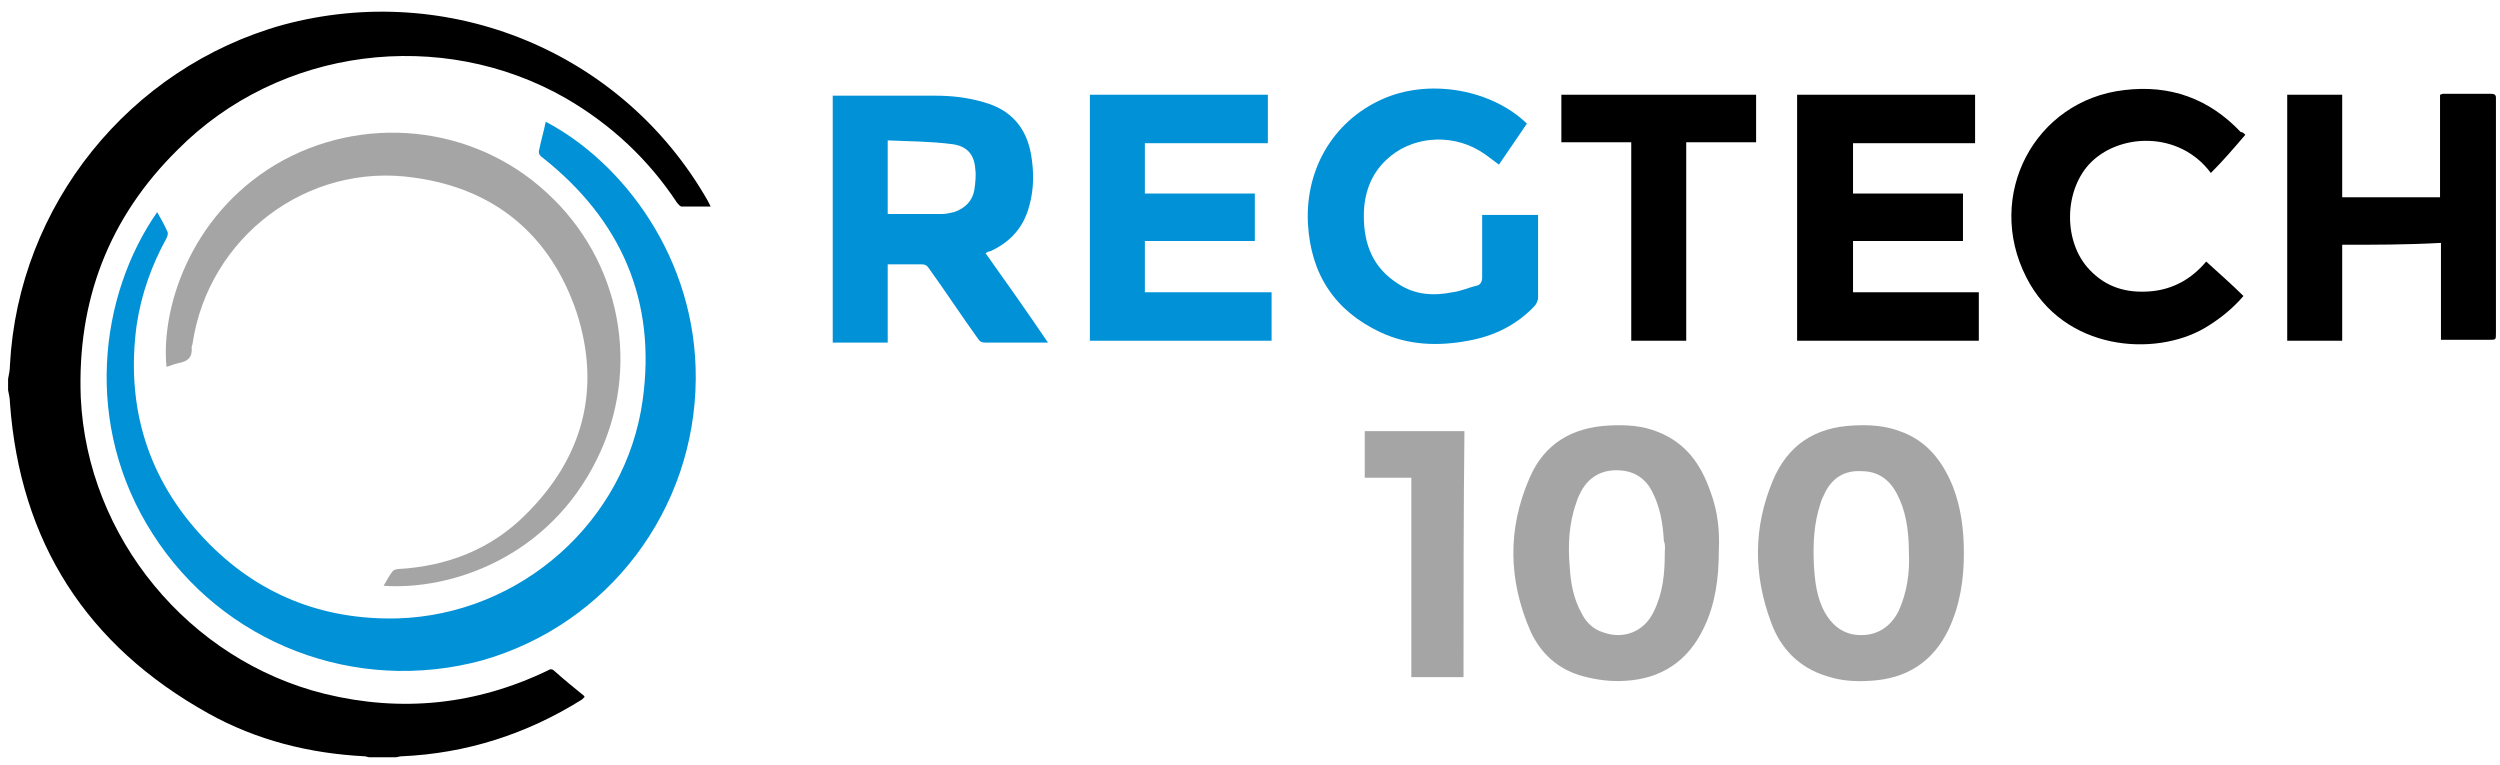
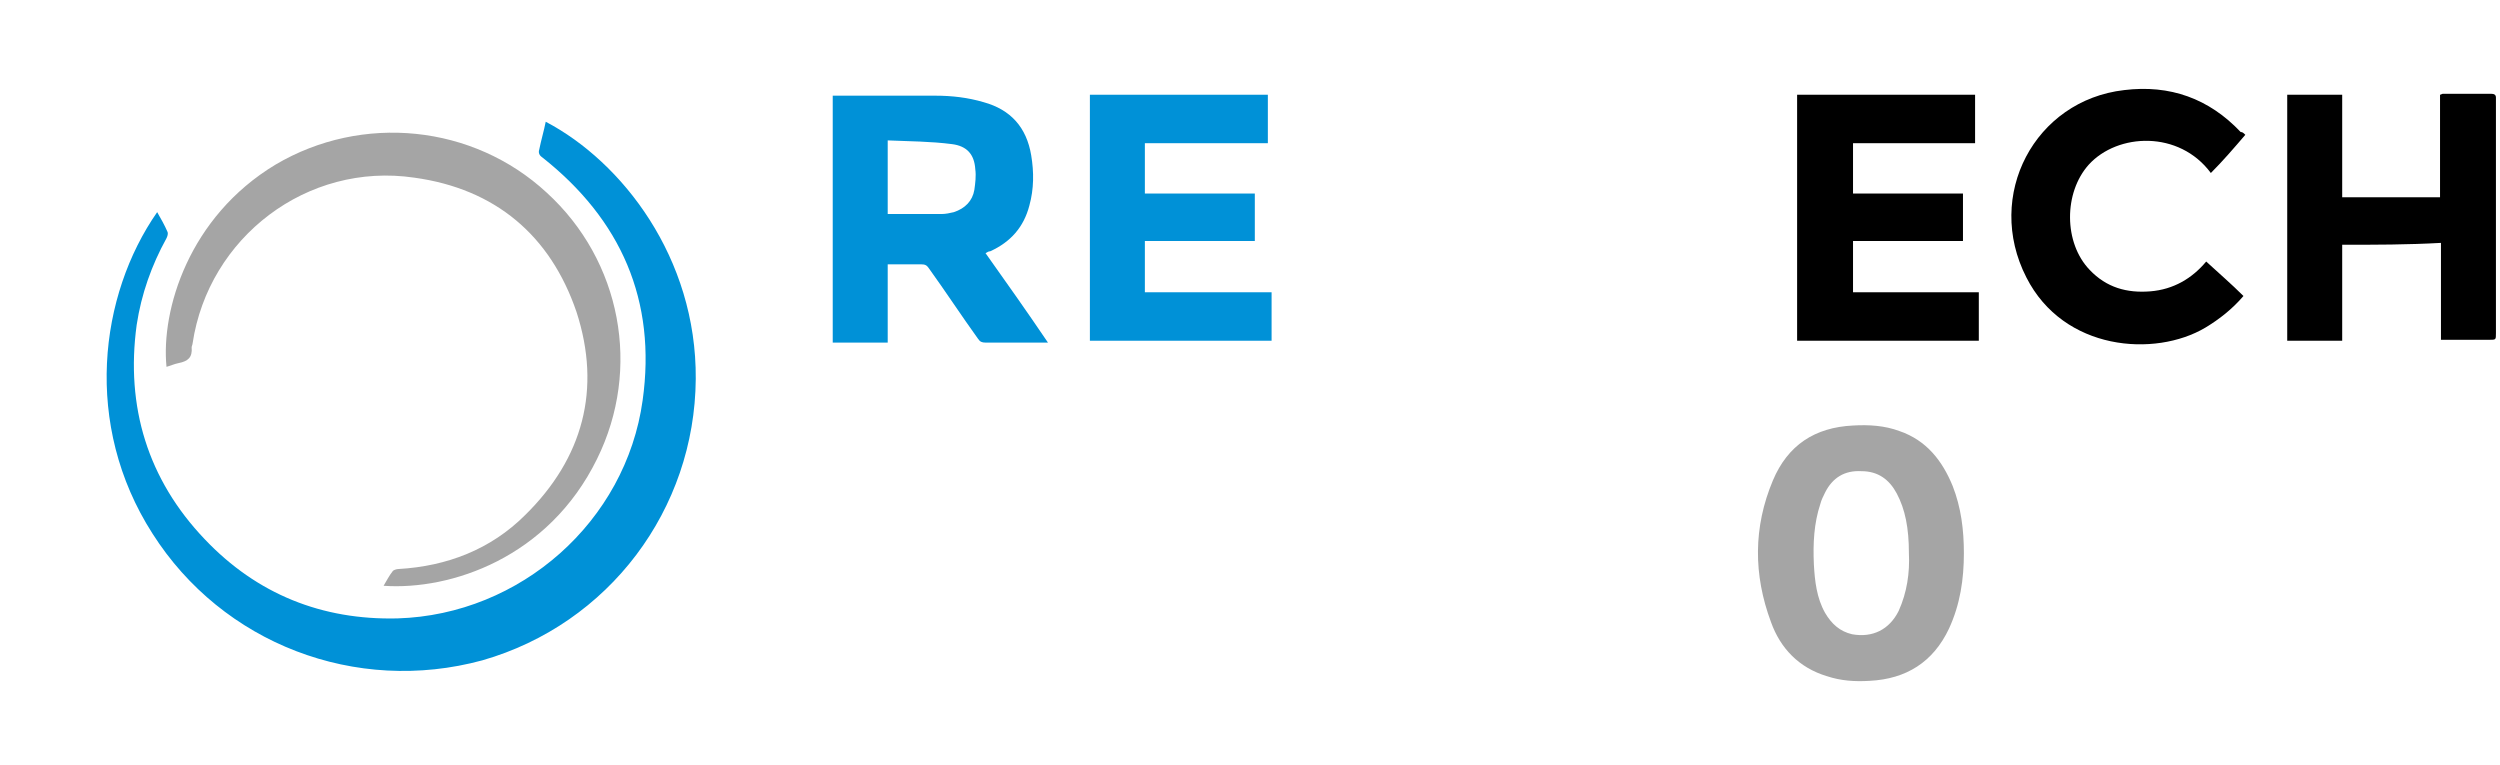
<svg xmlns="http://www.w3.org/2000/svg" width="206" height="63" viewBox="0 0 206 63" fill="none">
-   <path d="M0.666 31.224C0.743 30.84 0.82 30.457 0.82 30.073C1.511 16.943 10.647 5.58 23.316 2.048C36.983 -1.637 51.34 4.275 58.327 16.559C58.404 16.713 58.481 16.867 58.557 17.02C57.713 17.02 56.945 17.02 56.177 17.02C56.024 17.02 55.87 16.79 55.793 16.713C53.413 13.104 50.342 10.264 46.657 8.114C36.368 2.202 23.009 3.891 14.64 12.337C8.958 17.942 6.348 24.775 6.655 32.76C7.192 44.277 15.561 54.412 26.771 57.176C33.067 58.711 39.209 58.097 45.121 55.256C45.352 55.103 45.505 55.103 45.735 55.333C46.503 56.024 47.271 56.638 48.115 57.329C48.115 57.329 48.115 57.406 48.192 57.406C48.115 57.483 48.039 57.56 47.962 57.636C43.432 60.477 38.441 62.09 33.067 62.32C32.913 62.32 32.76 62.397 32.606 62.397C31.915 62.397 31.147 62.397 30.456 62.397C30.303 62.397 30.149 62.32 30.072 62.32C25.543 62.09 21.166 61.015 17.174 58.788C7.115 53.183 1.664 44.661 0.82 33.221C0.82 32.837 0.743 32.53 0.666 32.146C0.666 31.839 0.666 31.532 0.666 31.224Z" fill="black" />
  <path d="M12.951 17.48C13.258 18.017 13.565 18.555 13.796 19.092C13.873 19.246 13.796 19.476 13.719 19.63C12.49 21.856 11.646 24.236 11.262 26.77C10.341 33.527 12.183 39.515 16.867 44.429C21.166 48.959 26.541 51.109 32.76 50.956C42.895 50.648 51.571 42.971 52.953 32.989C54.105 24.774 51.187 18.094 44.661 12.95C44.431 12.796 44.354 12.566 44.431 12.336C44.584 11.568 44.815 10.8 44.968 10.032C51.264 13.334 57.406 21.242 57.33 31.223C57.253 41.972 50.189 51.416 39.747 54.411C29.305 57.251 18.326 53.029 12.567 43.969C6.809 34.985 8.191 24.313 12.951 17.48Z" fill="#0091D7" />
  <path d="M31.608 48.269C31.838 47.886 32.069 47.425 32.376 47.041C32.453 46.964 32.683 46.887 32.837 46.887C36.829 46.657 40.438 45.275 43.279 42.434C48.039 37.751 49.574 32.069 47.501 25.696C45.352 19.401 40.822 15.562 34.142 14.64C25.312 13.335 17.174 19.554 15.868 28.307C15.868 28.384 15.792 28.537 15.792 28.614C15.868 29.459 15.485 29.766 14.717 29.919C14.333 29.996 14.026 30.15 13.719 30.226C13.258 25.543 15.561 17.865 22.702 13.565C29.842 9.342 38.979 10.264 45.044 15.869C51.187 21.474 52.876 30.38 49.191 37.828C45.198 45.966 37.136 48.653 31.608 48.269Z" fill="#A5A5A5" />
  <path d="M192.997 20.168C192.997 22.855 192.997 25.465 192.997 28.076C191.461 28.076 190.002 28.076 188.467 28.076C188.467 21.319 188.467 14.563 188.467 7.806C189.926 7.806 191.461 7.806 192.997 7.806C192.997 10.647 192.997 13.411 192.997 16.252C195.684 16.252 198.371 16.252 201.059 16.252C201.059 13.411 201.059 10.647 201.059 7.806C201.135 7.806 201.212 7.729 201.289 7.729C202.594 7.729 203.976 7.729 205.281 7.729C205.512 7.729 205.665 7.806 205.665 8.037C205.665 8.113 205.665 8.19 205.665 8.267C205.665 14.64 205.665 21.089 205.665 27.462C205.665 27.999 205.665 27.999 205.128 27.999C203.976 27.999 202.748 27.999 201.596 27.999C201.442 27.999 201.289 27.999 201.135 27.999C201.135 25.312 201.135 22.701 201.135 20.014C198.371 20.168 195.761 20.168 192.997 20.168Z" fill="black" />
  <path d="M162.747 7.807C162.747 9.112 162.747 10.417 162.747 11.799C159.369 11.799 156.067 11.799 152.689 11.799C152.689 13.181 152.689 14.563 152.689 15.945C155.683 15.945 158.754 15.945 161.749 15.945C161.749 17.25 161.749 18.479 161.749 19.861C158.754 19.861 155.683 19.861 152.689 19.861C152.689 21.32 152.689 22.625 152.689 24.084C156.144 24.084 159.599 24.084 163.054 24.084C163.054 25.466 163.054 26.771 163.054 28.076C158.063 28.076 153.073 28.076 148.082 28.076C148.082 21.32 148.082 14.563 148.082 7.807C152.919 7.807 157.833 7.807 162.747 7.807Z" fill="black" />
  <path d="M94.337 19.861C94.337 21.32 94.337 22.625 94.337 24.084C97.792 24.084 101.247 24.084 104.779 24.084C104.779 25.466 104.779 26.771 104.779 28.076C99.788 28.076 94.797 28.076 89.807 28.076C89.807 21.32 89.807 14.563 89.807 7.807C94.644 7.807 99.558 7.807 104.471 7.807C104.471 9.112 104.471 10.494 104.471 11.799C101.093 11.799 97.715 11.799 94.337 11.799C94.337 13.181 94.337 14.563 94.337 15.945C97.331 15.945 100.402 15.945 103.397 15.945C103.397 17.25 103.397 18.556 103.397 19.861C100.325 19.861 97.331 19.861 94.337 19.861Z" fill="#0091D7" />
-   <path d="M125.815 10.186C125.048 11.338 124.28 12.413 123.512 13.565C122.975 13.181 122.437 12.72 121.9 12.413C119.443 10.954 116.218 11.261 114.222 13.181C112.916 14.409 112.379 16.022 112.379 17.788C112.379 20.168 113.147 22.087 115.22 23.392C116.602 24.314 118.137 24.391 119.673 24.084C120.364 24.007 120.978 23.7 121.669 23.546C121.976 23.469 122.13 23.239 122.13 22.855C122.13 21.166 122.13 19.477 122.13 17.711C123.666 17.711 125.124 17.711 126.737 17.711C126.737 17.864 126.737 17.941 126.737 18.095C126.737 20.244 126.737 22.394 126.737 24.544C126.737 24.774 126.583 25.082 126.43 25.235C124.971 26.771 123.128 27.692 120.978 28.076C118.521 28.537 116.064 28.46 113.761 27.385C109.999 25.619 108.003 22.625 107.772 18.402C107.542 13.718 110.076 9.726 114.222 8.037C117.984 6.501 122.975 7.422 125.815 10.186Z" fill="#0091D7" />
  <path d="M185.014 11.108C184.093 12.183 183.172 13.258 182.174 14.256C179.563 10.724 174.496 10.955 172.116 13.565C170.043 15.869 170.043 20.015 172.192 22.241C173.574 23.7 175.264 24.161 177.183 24.007C179.102 23.854 180.638 22.932 181.79 21.55C182.788 22.472 183.863 23.393 184.861 24.391C183.94 25.466 182.865 26.311 181.713 27.002C177.567 29.459 170.043 28.921 166.971 22.855C163.516 16.099 167.662 8.268 175.033 7.423C178.795 6.962 182.02 8.114 184.631 10.878C184.784 10.878 184.861 10.955 185.014 11.108Z" fill="black" />
-   <path d="M144.703 7.807C144.703 9.112 144.703 10.417 144.703 11.722C142.784 11.722 140.941 11.722 138.945 11.722C138.945 17.174 138.945 22.625 138.945 28.076C137.409 28.076 135.95 28.076 134.415 28.076C134.415 22.625 134.415 17.174 134.415 11.722C132.495 11.722 130.576 11.722 128.656 11.722C128.656 10.417 128.656 9.112 128.656 7.807C134.031 7.807 139.329 7.807 144.703 7.807Z" fill="black" />
-   <path d="M120.594 55.794C119.135 55.794 117.753 55.794 116.294 55.794C116.294 50.343 116.294 44.892 116.294 39.363C114.989 39.363 113.684 39.363 112.455 39.363C112.455 38.058 112.455 36.753 112.455 35.524C115.219 35.524 117.906 35.524 120.67 35.524C120.594 42.204 120.594 48.961 120.594 55.794Z" fill="#A5A5A5" />
  <path d="M81.209 20.86C81.362 20.783 81.439 20.706 81.593 20.706C83.282 19.938 84.357 18.71 84.818 16.944C85.201 15.562 85.201 14.18 84.971 12.798C84.587 10.494 83.282 9.035 81.055 8.421C79.75 8.037 78.445 7.884 77.063 7.884C74.376 7.884 71.612 7.884 68.924 7.884C68.847 7.884 68.771 7.884 68.617 7.884C68.617 14.64 68.617 21.397 68.617 28.23C70.153 28.23 71.612 28.23 73.147 28.23C73.147 26.08 73.147 23.931 73.147 21.781C74.069 21.781 74.99 21.781 75.911 21.781C76.218 21.781 76.372 21.858 76.525 22.088C77.907 24.007 79.213 26.004 80.595 27.923C80.748 28.154 80.902 28.23 81.209 28.23C82.821 28.23 84.434 28.23 85.969 28.23C86.123 28.23 86.2 28.23 86.353 28.23C84.587 25.62 82.898 23.24 81.209 20.86ZM80.288 15.639C80.134 16.56 79.52 17.174 78.599 17.481C78.291 17.558 77.907 17.635 77.6 17.635C76.141 17.635 74.683 17.635 73.147 17.635C73.147 15.639 73.147 13.719 73.147 11.569C74.913 11.646 76.679 11.646 78.445 11.876C79.673 12.03 80.288 12.721 80.364 13.949C80.441 14.487 80.364 15.101 80.288 15.639Z" fill="#0091D7" />
  <path d="M160.903 40.054C160.058 37.981 158.753 36.291 156.527 35.524C155.298 35.063 153.993 34.986 152.688 35.063C149.54 35.217 147.313 36.675 146.085 39.593C144.472 43.432 144.472 47.348 145.931 51.263C146.699 53.413 148.234 55.026 150.538 55.717C151.69 56.1 152.841 56.177 154.07 56.1C157.064 55.947 159.291 54.565 160.596 51.801C161.517 49.805 161.824 47.732 161.824 45.582C161.824 43.662 161.594 41.82 160.903 40.054ZM156.45 50.342C155.682 51.878 154.3 52.569 152.611 52.262C151.613 52.031 150.922 51.417 150.384 50.496C149.693 49.267 149.54 47.885 149.463 46.503C149.386 44.814 149.463 43.125 150 41.513C150.077 41.205 150.231 40.898 150.384 40.591C150.999 39.363 151.997 38.748 153.379 38.825C154.761 38.825 155.682 39.516 156.296 40.668C156.987 41.973 157.294 43.509 157.294 45.582C157.371 47.194 157.141 48.806 156.45 50.342Z" fill="#A5A5A5" />
-   <path d="M140.941 40.515C140.173 38.288 138.944 36.522 136.641 35.601C135.336 35.063 133.954 34.986 132.572 35.063C129.577 35.217 127.274 36.522 126.045 39.363C124.203 43.586 124.279 47.809 126.122 52.032C126.967 53.874 128.426 55.179 130.422 55.717C131.574 56.024 132.725 56.178 133.877 56.101C136.871 55.947 139.098 54.488 140.403 51.724C141.324 49.805 141.632 47.732 141.632 45.352C141.708 43.816 141.555 42.127 140.941 40.515ZM137.178 45.582C137.178 47.271 137.025 48.883 136.257 50.419C135.489 52.032 133.8 52.722 132.111 52.108C131.343 51.878 130.729 51.34 130.345 50.573C129.654 49.344 129.424 48.039 129.347 46.734C129.193 44.968 129.27 43.125 129.884 41.436C129.961 41.129 130.115 40.822 130.268 40.515C130.882 39.363 131.881 38.749 133.186 38.749C134.491 38.749 135.489 39.286 136.103 40.438C136.794 41.743 137.025 43.125 137.102 44.584C137.255 44.968 137.178 45.275 137.178 45.582Z" fill="#A5A5A5" />
</svg>